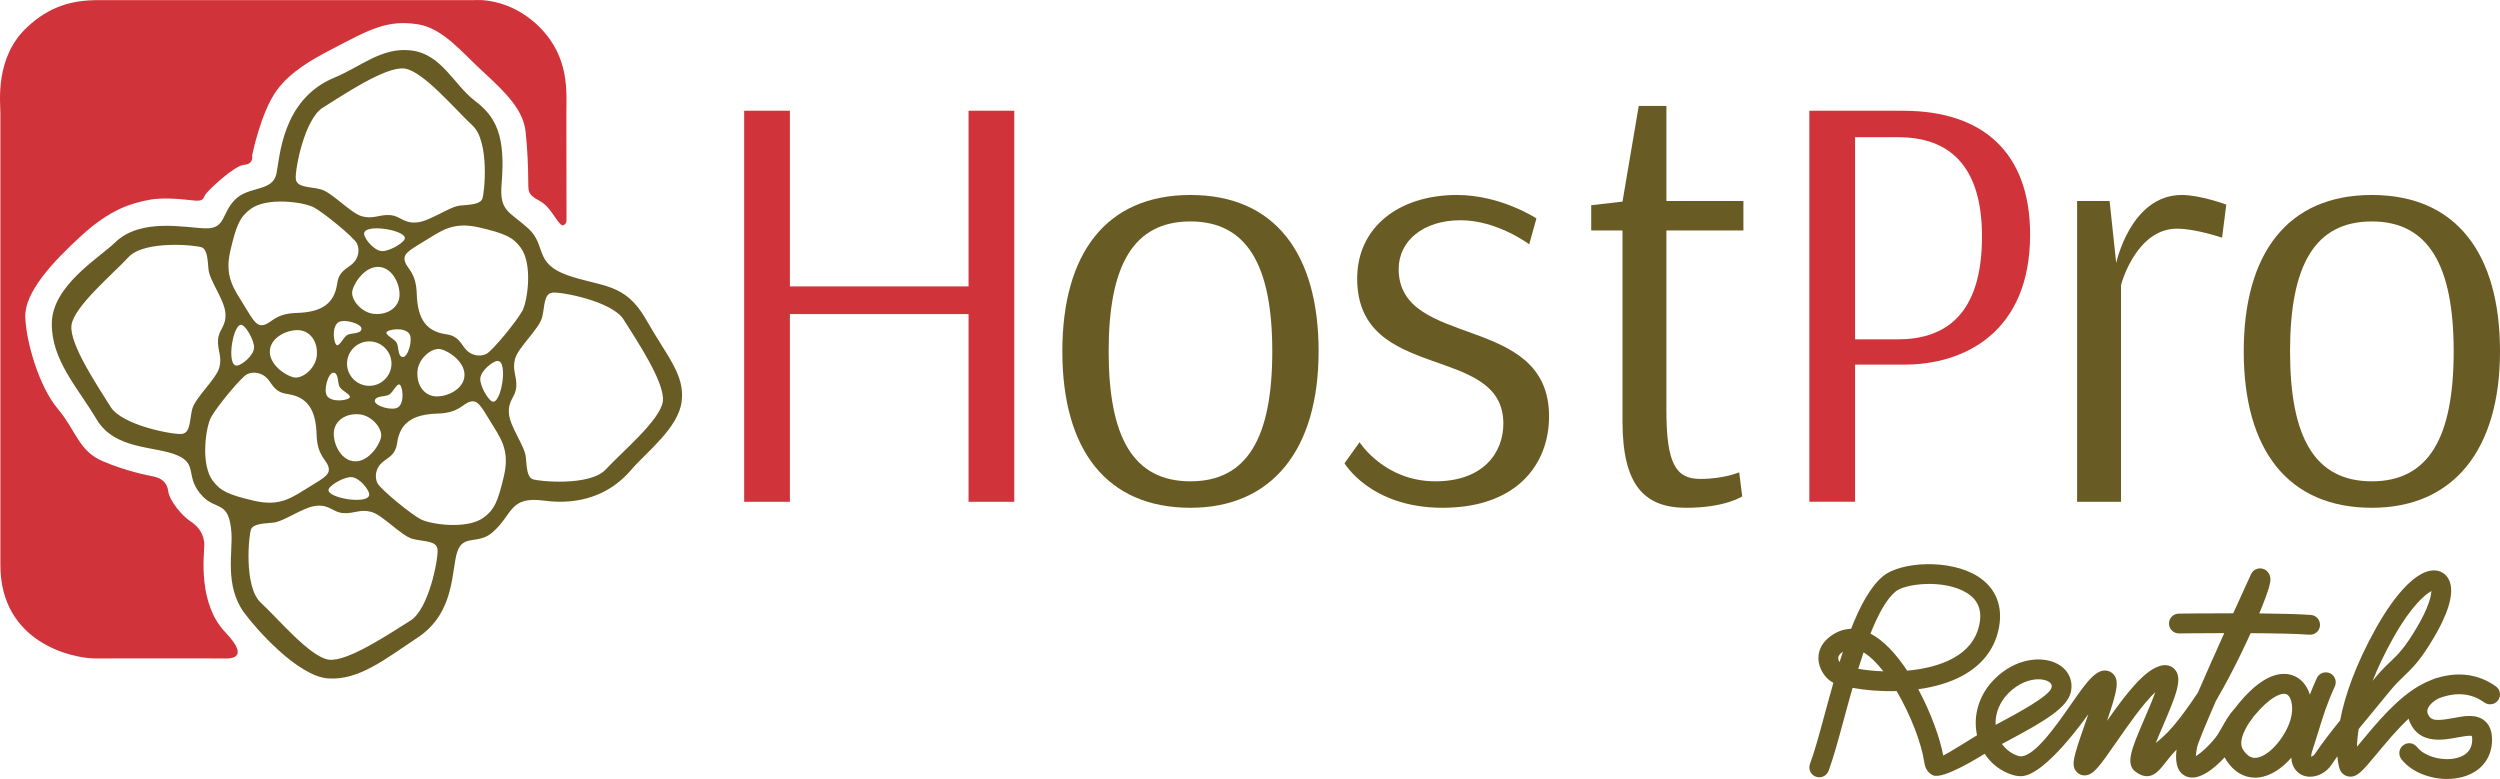
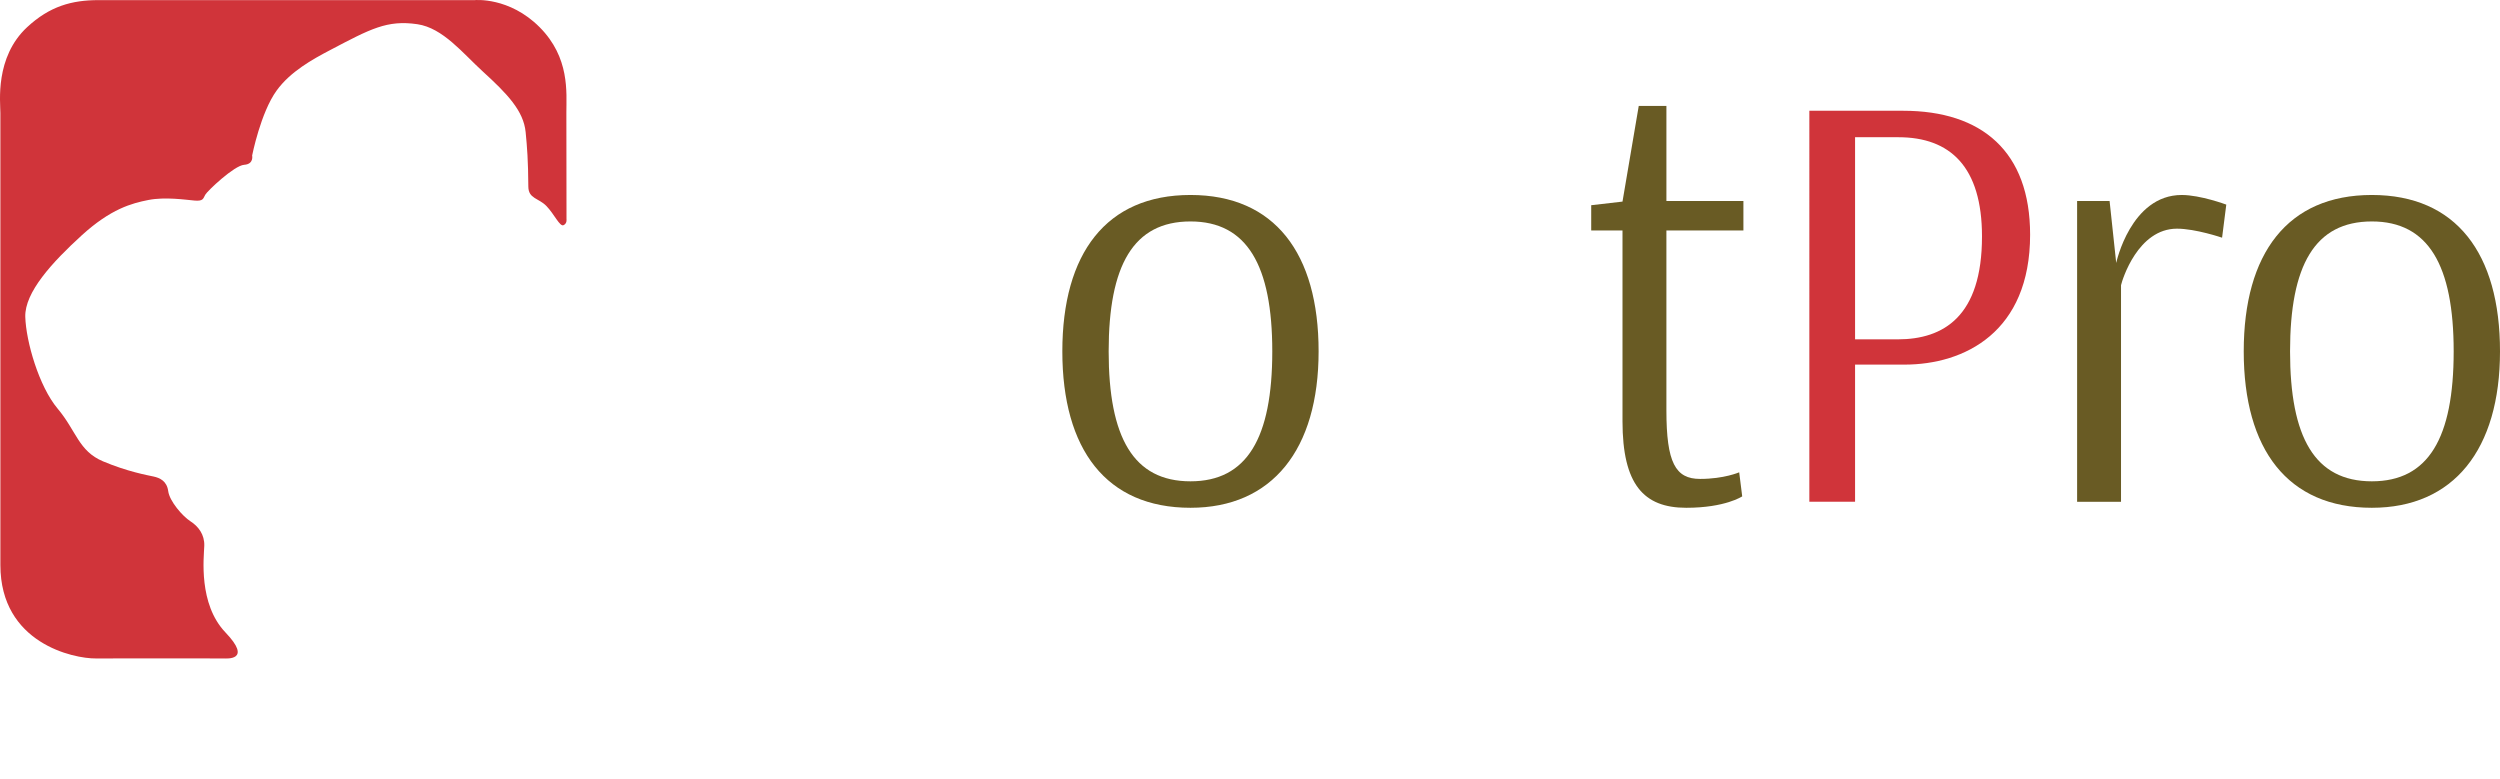
<svg xmlns="http://www.w3.org/2000/svg" id="a" data-name="Capa 3" width="427.698" height="133.27" viewBox="0 0 427.698 133.27">
  <g id="b" data-name="Capa 1">
    <g>
-       <path d="M426.998,117.433c-2.831-2.055-6.302-2.559-9.84-1.516-.019.004-.037.003-.055.007-.371.086-.77.227-1.176.412-.581.23-1.162.5-1.741.814-3.938,2.135-7.543,6.481-10.176,9.655-.252.303-.52.627-.785.942.022-.851.111-1.867.302-3.041.91-1.119,1.846-2.25,2.742-3.333.879-1.063,1.729-2.091,2.497-3.036,1.008-1.241,1.787-1.985,2.54-2.704,1.441-1.376,2.801-2.675,5.15-6.672,1.877-3.196,3.819-7.521,2.404-9.973-.518-.897-1.417-1.41-2.471-1.41h-.022c-2.782.019-6.391,3.633-9.902,9.916-3.546,6.345-5.343,11.666-6.126,15.76-1.683,2.086-3.247,4.107-4.295,5.707-.188.287-.461.441-.654.504-.002-.202.035-.559.223-1.124.411-1.234.743-2.314,1.065-3.358.757-2.461,1.41-4.586,2.767-7.562.388-.852.012-1.858-.84-2.246-.852-.387-1.857-.012-2.246.84-.469,1.03-.852,1.953-1.191,2.826-.396-1.272-1.121-2.314-2.153-2.931-1.592-.952-5.014-1.641-10.033,4.449-.094.114-.478.643-.721.907-.898.974-1.542,2.115-2.111,3.122-.38.673-.74,1.309-1.108,1.777-1.196,1.522-2.54,2.691-3.372,3.204.013-.333.062-.811.193-1.482.146-.731,1.442-3.859,3.236-7.986,1.663-2.809,3.205-5.836,4.268-8.02.581-1.194,1.143-2.391,1.672-3.557,3.86.023,7.721.093,10.053.259.041.003.082.004.123.004.881,0,1.626-.682,1.689-1.574.067-.934-.636-1.745-1.57-1.812-2.128-.152-5.41-.227-8.819-.259.162-.39.32-.773.468-1.141,1.628-4.063,1.493-4.667,1.385-5.151-.147-.657-.631-1.174-1.263-1.35-.803-.223-1.647.169-1.995.926-.544,1.185-1.679,3.662-3.054,6.695-4.827-.003-8.978.052-9.314.056-.936.013-1.685.782-1.672,1.718.012.936.783,1.685,1.718,1.672.074,0,3.484-.045,7.736-.053-1.504,3.341-3.124,6.979-4.512,10.183-3.796,5.675-5.405,7.147-7.211,8.627.395-.985.847-2.038,1.219-2.903,2.373-5.525,3.448-8.248,1.98-9.765-.398-.412-1.294-1.013-2.816-.417-2.603,1.019-5.411,4.591-8.723,9.296,1.805-5.263,2.219-7.128.866-8.208-.262-.209-1.219-.828-2.523-.014-1.271.794-2.585,2.632-4.624,5.564-2.436,3.503-6.515,9.369-8.858,8.655-1.153-.35-2.131-1.076-2.822-2.057.418-.226.849-.458,1.289-.693,5.945-3.188,9.887-5.481,10.493-8.197.436-1.952-.425-3.786-2.246-4.787-2.643-1.453-7.208-1.034-10.82,2.578-2.621,2.621-3.724,6.191-2.986,9.61-.9.535-4.931,3.08-5.781,3.477-.557-2.992-2.114-7.335-4.272-11.346,2.732-.383,5.38-1.122,7.585-2.33,3.27-1.791,5.324-4.375,6.105-7.681.946-4.001-.327-7.321-3.583-9.347-4.733-2.945-13.103-2.49-16.137.013-2.136,1.762-3.923,5.077-5.464,9.006-1.327.035-2.597.52-3.758,1.449-1.418,1.134-2.045,2.657-1.767,4.289.28,1.642,1.452,3.013,2.5,3.492-.522,1.824-1.013,3.638-1.482,5.367-.948,3.495-1.766,6.513-2.522,8.51-.331.876.11,1.854.986,2.186.875.331,1.854-.11,2.186-.986.814-2.151,1.652-5.243,2.623-8.823.46-1.695.955-3.523,1.488-5.381,2.207.411,4.835.627,7.538.545,2.396,4.081,4.279,8.988,4.735,12.229.196,1.39,1.013,1.963,1.484,2.181,1.722.799,8.144-3.257,8.845-3.681,1.123,1.728,2.796,3.015,4.799,3.623.476.144.946.212,1.412.212,4.139,0,11.425-10.476,11.53-10.628-.219.643-.434,1.258-.619,1.79-1.96,5.626-2.386,6.996-1.395,8.097.455.507,1.131.714,1.806.557,1.23-.287,2.186-1.594,5.022-5.682,1.894-2.73,4.536-6.538,6.64-8.522-.513,1.424-1.28,3.209-1.827,4.482-2.225,5.182-3.342,7.783-1.589,9.12,2.472,1.887,3.973-.042,4.967-1.319.513-.659,1.149-1.477,2.084-2.443-.196,1.478-.211,3.736,1.58,4.556,2.206,1.01,5.04-1.5,6.643-3.232.09.179.192.357.306.534,1.248,1.913,2.968,2.943,4.888,2.943.172,0,.345-.008.52-.025,2.149-.204,4.13-1.592,5.7-3.397.068,1.932,1.293,2.713,1.768,2.943.442.214.93.316,1.429.316,1.372,0,2.832-.767,3.681-2.063.29-.442.625-.923.996-1.434.064.849.193,1.542.357,2.073.223.718.775,1.231,1.478,1.37,1.465.291,2.404-.84,4.909-3.86,1.532-1.847,3.417-4.12,5.435-6.011.057.195.123.39.207.582,1.666,3.838,5.695,3.084,8.101,2.632.79-.148,2.088-.391,2.51-.26.032.091.093.34.063.866-.078,1.414-.876,2.366-2.372,2.828-2.401.742-5.762-.112-7.053-1.792-.571-.742-1.635-.882-2.377-.311-.743.571-.882,1.635-.311,2.377,1.623,2.112,4.762,3.388,7.825,3.388,1,0,1.991-.136,2.919-.423,2.865-.886,4.598-3.029,4.756-5.88.089-1.618-.313-2.831-1.196-3.606-1.435-1.26-3.444-.883-5.387-.52-2.834.531-3.863.511-4.367-.65-.163-.377-.149-.719.047-1.108.347-.69,1.129-1.279,1.798-1.608,2.081-.813,5.04-1.293,7.789.702.758.55,1.818.382,2.368-.376.55-.758.382-1.818-.376-2.368ZM409.425,109.149c3.079-5.511,5.518-7.496,6.533-8.023-.033.872-.499,2.838-2.425,6.117-2.108,3.589-3.248,4.677-4.568,5.938-.79.755-1.686,1.61-2.83,3.018-.079.097-.158.195-.238.293.883-2.219,2.035-4.671,3.528-7.343ZM314.706,113.284c-.114-.192-.208-.423-.22-.659-.007-.132-.025-.484.556-.949.079-.063.157-.122.236-.176-.194.589-.385,1.185-.571,1.784ZM317.905,114.419c.294-.949.597-1.889.911-2.807,1.127.671,2.28,1.814,3.39,3.238-1.535-.052-3-.204-4.301-.431ZM319.997,108.395c1.292-3.239,2.726-5.903,4.305-7.206,1.669-1.376,8.365-2.129,12.188.25,2.006,1.248,2.685,3.109,2.075,5.689-.551,2.331-2.043,4.177-4.434,5.486-2.215,1.213-5.013,1.869-7.85,2.125-1.868-2.819-4.021-5.18-6.284-6.345ZM341.404,124.016c-.096-1.954.686-3.918,2.207-5.44,1.739-1.739,3.664-2.366,5.121-2.366.681,0,1.26.137,1.668.362.722.397.619.856.57,1.077-.314,1.404-5.825,4.36-8.787,5.948-.263.141-.523.281-.78.419ZM385.982,129.647c-.542.052-1.363-.037-2.247-1.395-1.001-1.534.754-4.303,1.514-5.24.09-.112.165-.231.222-.356.044-.043.087-.089.127-.138,2.689-3.263,4.828-4.203,5.676-3.695.786.47,1.339,2.577.283,5.158-1.206,2.947-3.707,5.489-5.576,5.666Z" fill="#695b24" />
-       <path d="M173.52,85.842h-7.822v-32.109h-30.564v32.109h-7.822V18.949h7.822v30.051h30.564v-30.051h7.822v66.893Z" fill="#d0343a" />
      <path d="M203.665,86.871c-14.408,0-21.921-9.982-21.921-26.757s7.512-26.757,21.921-26.757,21.921,9.982,21.921,26.757-7.925,26.757-21.921,26.757ZM189.669,60.114c0,14.717,4.22,22.229,13.997,22.229,9.674,0,13.995-7.409,13.995-22.229,0-14.716-4.322-22.229-13.995-22.229-9.777,0-13.997,7.512-13.997,22.229Z" fill="#695b24" />
-       <path d="M232.596,75.654s4.22,6.689,12.966,6.689c8.131,0,11.63-4.837,11.63-9.879,0-13.791-25.008-6.896-25.008-24.802,0-8.85,7.204-14.305,17.084-14.305,7.512,0,13.585,4.014,13.585,4.014l-1.236,4.425s-5.454-4.116-11.732-4.116c-6.483,0-10.6,3.602-10.6,8.336,0,13.79,25.727,7.41,25.727,25.213,0,8.234-5.557,15.643-18.215,15.643-12.349,0-16.775-7.615-16.775-7.615l2.573-3.601Z" fill="#695b24" />
      <path d="M298.26,39.429h-13.173v30.771c0,8.954,1.544,11.733,5.763,11.733,4.117,0,6.69-1.132,6.69-1.132l.515,4.116s-2.882,1.955-9.572,1.955c-7.307,0-10.908-4.013-10.908-14.819v-32.623h-5.352v-4.322l5.352-.618,2.779-16.363h4.734v16.26h13.173v5.043Z" fill="#695b24" />
      <path d="M309.542,18.949h16.055c13.481,0,21.714,6.998,21.714,21.2,0,16.671-11.217,22.229-21.509,22.229h-8.438v23.464h-7.822V18.949ZM317.364,23.477v34.578h7.306c7.822,0,14.408-3.91,14.408-17.598,0-11.938-5.454-16.981-14.305-16.981h-7.409Z" fill="#d0343a" />
      <path d="M380.152,40.664s-4.527-1.544-7.718-1.544c-6.69,0-9.365,8.747-9.572,9.674v37.048h-7.512v-51.456h5.557l1.132,10.6s2.47-11.629,11.217-11.629c3.191,0,7.615,1.646,7.615,1.646l-.72,5.661Z" fill="#695b24" />
      <path d="M405.777,86.871c-14.408,0-21.921-9.982-21.921-26.757s7.512-26.757,21.921-26.757,21.921,9.982,21.921,26.757-7.925,26.757-21.921,26.757ZM391.781,60.114c0,14.717,4.22,22.229,13.997,22.229,9.674,0,13.995-7.409,13.995-22.229,0-14.716-4.322-22.229-13.995-22.229-9.777,0-13.997,7.512-13.997,22.229Z" fill="#695b24" />
      <path d="M4.646,4.645C8.503,1.066,12.288.02,16.851.02h64.375s5.888-.585,11.085,4.625c5.197,5.21,4.583,11.163,4.583,14.635s.022,18.205.022,18.205c0,0,.133.737-.506,1.038s-1.581-1.881-2.921-3.27-3.087-1.24-3.102-3.332c-.033-4.555-.205-6.684-.461-9.317-.355-3.645-3.133-6.547-7.311-10.356-3.442-3.138-6.837-7.464-11.211-8.106-5.187-.76-8.023.803-14.904,4.415-3.084,1.619-6.825,3.691-9.173,6.931-2.746,3.788-4.19,11.117-4.19,11.117,0,0,.333,1.476-1.368,1.59s-6.306,4.481-6.663,5.134-.33,1.114-1.831.983-5.026-.661-7.884-.098c-2.857.563-6.437,1.511-11.432,6.068-4.995,4.558-9.759,9.728-9.634,13.932s2.326,11.876,5.542,15.704c3.215,3.828,3.571,7.245,7.758,9.009s7.6,2.37,8.653,2.598,2.272.765,2.499,2.495,2.461,4.305,3.804,5.164,2.437,2.267,2.367,4.207-1.036,9.935,3.628,14.813c4.665,4.878.151,4.445-.346,4.445s-18.006-.037-21.826,0S.066,110.056.066,96.663V19.329c0-1.786-.978-9.528,4.58-14.685Z" fill="#d0343a" />
-       <path d="M110.537,54.676c-3.634-6.399-7.584-5.53-13.43-7.584-5.847-2.054-3.555-5.135-6.752-8.029-3.197-2.894-4.94-2.89-4.546-7.534.711-8.375-.948-11.534-4.582-14.3-3.634-2.765-5.666-8.023-10.97-8.611-4.988-.553-8.572,2.816-13.046,4.661-9.006,3.713-9.341,13.707-9.916,16.425-.67,3.167-4.699,2.061-7.07,4.432-2.37,2.37-1.579,5.006-5.055,4.927-3.477-.079-11.061-1.859-15.485,2.42-2.741,2.651-10.755,7.387-10.823,13.826-.067,6.32,4.424,10.981,7.663,16.432,3.139,5.283,10.029,4.512,13.825,6.162,3.634,1.58,1.151,3.731,4.345,7.031,2.371,2.449,4.504.632,4.899,6.241.227,3.232-1.185,9.007,2.133,13.588,1.975,2.728,9.164,10.903,14.378,11.298,5.214.395,9.789-3.287,15.405-7.031,6.4-4.266,5.688-11.534,6.715-14.615s3.555-1.185,6.004-3.318c3.581-3.119,2.845-6.242,8.849-5.452,2.351.309,9.559,1.027,14.931-5.293,2.534-2.981,8.058-7.11,8.611-11.692.553-4.582-2.449-7.584-6.083-13.983ZM89.049,42.325c2.137,2.821,1.211,9.164.316,10.85-.896,1.685-5.109,6.847-6.162,7.374-1.053.526-2.58.316-3.528-.79-.949-1.106-1.234-2.276-3.371-2.58-3.319-.475-4.879-2.529-5.004-6.9-.105-3.686-1.649-4.267-2.018-5.531-.369-1.264.491-1.79,3.282-3.475,2.791-1.685,4.845-3.424,9.375-2.371,4.529,1.054,5.794,1.685,7.11,3.424ZM84.156,68.66c-.788-.428-2.042-2.694-1.99-3.853.063-1.384,2.098-2.97,2.897-3.055,1.988-.21.644,7.75-.907,6.908ZM79.433,64.55c-.331,2.144-3.008,3.364-4.904,3.259-1.897-.105-3.311-1.856-3.106-4.347.178-2.153,2.47-4.084,3.997-3.715,1.527.369,4.388,2.374,4.012,4.803ZM65.091,45.689c2.144.331,3.364,3.008,3.259,4.904-.105,1.897-1.857,3.311-4.347,3.106-2.153-.178-4.084-2.469-3.715-3.997.369-1.527,2.374-4.388,4.803-4.012ZM62.293,40.06c-.21-1.988,7.75-.644,6.908.907-.428.788-2.694,2.042-3.853,1.99-1.385-.063-2.97-2.098-3.055-2.897ZM66.975,62.206c0,2.092-1.712,3.804-3.804,3.804s-3.804-1.712-3.804-3.804,1.712-3.804,3.804-3.804,3.804,1.712,3.804,3.804ZM61.845,56.272c-.079.908-1.807.642-2.45,1.046-.691.435-1.224,1.818-1.738,1.738-.513-.079-1.007-2.982.178-3.881.942-.715,4.088.187,4.009,1.097ZM58.114,66.209c.434.691,1.817,1.224,1.738,1.738-.079.514-2.982,1.007-3.881-.177-.715-.943.187-4.088,1.097-4.01.908.079.642,1.807,1.047,2.45ZM60.112,81.624c1.385.063,2.97,2.098,3.055,2.897.21,1.988-7.75.644-6.908-.907.428-.788,2.694-2.042,3.853-1.99ZM60.369,78.892c-2.144-.331-3.364-3.008-3.259-4.904.106-1.896,1.857-3.311,4.347-3.106,2.153.178,4.084,2.47,3.715,3.997-.369,1.527-2.374,4.388-4.803,4.012ZM64.126,68.563c.078-.908,1.806-.643,2.449-1.047.691-.434,1.224-1.817,1.738-1.738.514.078,1.007,2.982-.177,3.88-.943.715-4.088-.188-4.009-1.096ZM67.856,58.626c-.434-.692-1.818-1.225-1.738-1.738.079-.513,2.982-1.007,3.881.178.715.943-.188,4.088-1.096,4.009-.909-.079-.643-1.806-1.047-2.449ZM55.236,18.414c3.16-1.949,10.707-7.11,13.965-6.689,3.199.414,8.749,7.097,11.632,9.744,2.964,2.722,2.054,11.64,1.685,12.535-.369.896-1.791,1.001-3.739,1.159-1.949.157-5.214,2.739-7.531,2.896-2.318.158-2.739-1.158-4.582-1.264-1.844-.105-2.792.737-4.74.21-1.949-.526-5.161-4.16-7.11-4.634-1.949-.474-4.055-.264-4.213-1.791-.157-1.528,1.475-10.218,4.635-12.166ZM39.406,42.897c1.053-4.529,1.685-5.794,3.424-7.11,2.821-2.137,9.164-1.211,10.849-.316,1.685.896,6.847,5.109,7.374,6.162.527,1.053.316,2.58-.79,3.528-1.106.949-2.276,1.234-2.581,3.371-.474,3.319-2.529,4.879-6.9,5.004-3.687.105-4.267,1.649-5.531,2.018-1.264.369-1.79-.491-3.475-3.282-1.685-2.791-3.423-4.845-2.37-9.375ZM54.203,60.833c-.178,2.153-2.47,4.084-3.997,3.715-1.527-.369-4.388-2.374-4.013-4.803.332-2.144,3.009-3.364,4.905-3.259,1.896.105,3.311,1.857,3.105,4.347ZM43.461,59.487c-.062,1.385-2.097,2.97-2.897,3.055-1.988.21-.643-7.75.908-6.908.788.428,2.042,2.694,1.989,3.853ZM32.875,70.021c-.474,1.949-.263,4.055-1.791,4.213-1.527.157-10.218-1.475-12.166-4.635-1.949-3.16-7.11-10.707-6.689-13.965.414-3.199,7.096-8.749,9.744-11.632,2.721-2.964,11.639-2.054,12.535-1.685.895.369,1,1.791,1.158,3.739.158,1.949,2.739,5.214,2.897,7.531.158,2.318-1.158,2.739-1.264,4.582-.105,1.844.737,2.792.211,4.74-.527,1.949-4.161,5.161-4.635,7.11ZM36.411,82.257c-2.137-2.821-1.211-9.164-.316-10.85.896-1.685,5.109-6.847,6.162-7.373,1.053-.527,2.58-.316,3.529.79.948,1.106,1.233,2.276,3.371,2.581,3.318.474,4.878,2.528,5.003,6.899.105,3.687,1.649,4.267,2.018,5.532.369,1.264-.491,1.789-3.282,3.474-2.791,1.685-4.845,3.424-9.375,2.371-4.529-1.054-5.793-1.685-7.11-3.424ZM70.224,106.168c-3.16,1.949-10.707,7.11-13.965,6.689-3.199-.414-8.749-7.097-11.632-9.744-2.964-2.722-2.054-11.64-1.685-12.535.369-.896,1.791-1.001,3.739-1.158,1.949-.158,5.214-2.739,7.531-2.897,2.318-.158,2.739,1.158,4.582,1.264,1.844.105,2.792-.738,4.74-.21,1.949.526,5.161,4.16,7.11,4.634,1.949.474,4.055.264,4.213,1.791.158,1.528-1.475,10.218-4.635,12.166ZM86.221,81.397c-1.053,4.529-1.685,5.794-3.423,7.11-2.821,2.137-9.164,1.211-10.85.316-1.685-.895-6.847-5.108-7.374-6.162-.526-1.053-.316-2.58.79-3.528s2.275-1.234,2.58-3.371c.474-3.319,2.529-4.879,6.9-5.004,3.686-.105,4.267-1.649,5.531-2.018,1.264-.369,1.79.491,3.475,3.282,1.685,2.792,3.424,4.846,2.37,9.375ZM113.398,68.66c-.414,3.199-7.097,8.749-9.744,11.632-2.722,2.964-11.64,2.054-12.535,1.685-.896-.369-1.001-1.791-1.159-3.74-.157-1.949-2.739-5.214-2.897-7.531-.157-2.318,1.159-2.739,1.264-4.582.105-1.844-.737-2.792-.21-4.74.526-1.949,4.16-5.161,4.634-7.11.474-1.948.263-4.055,1.791-4.213,1.528-.157,10.218,1.475,12.166,4.635,1.949,3.16,7.11,10.708,6.689,13.965Z" fill="#695b24" />
    </g>
  </g>
</svg>